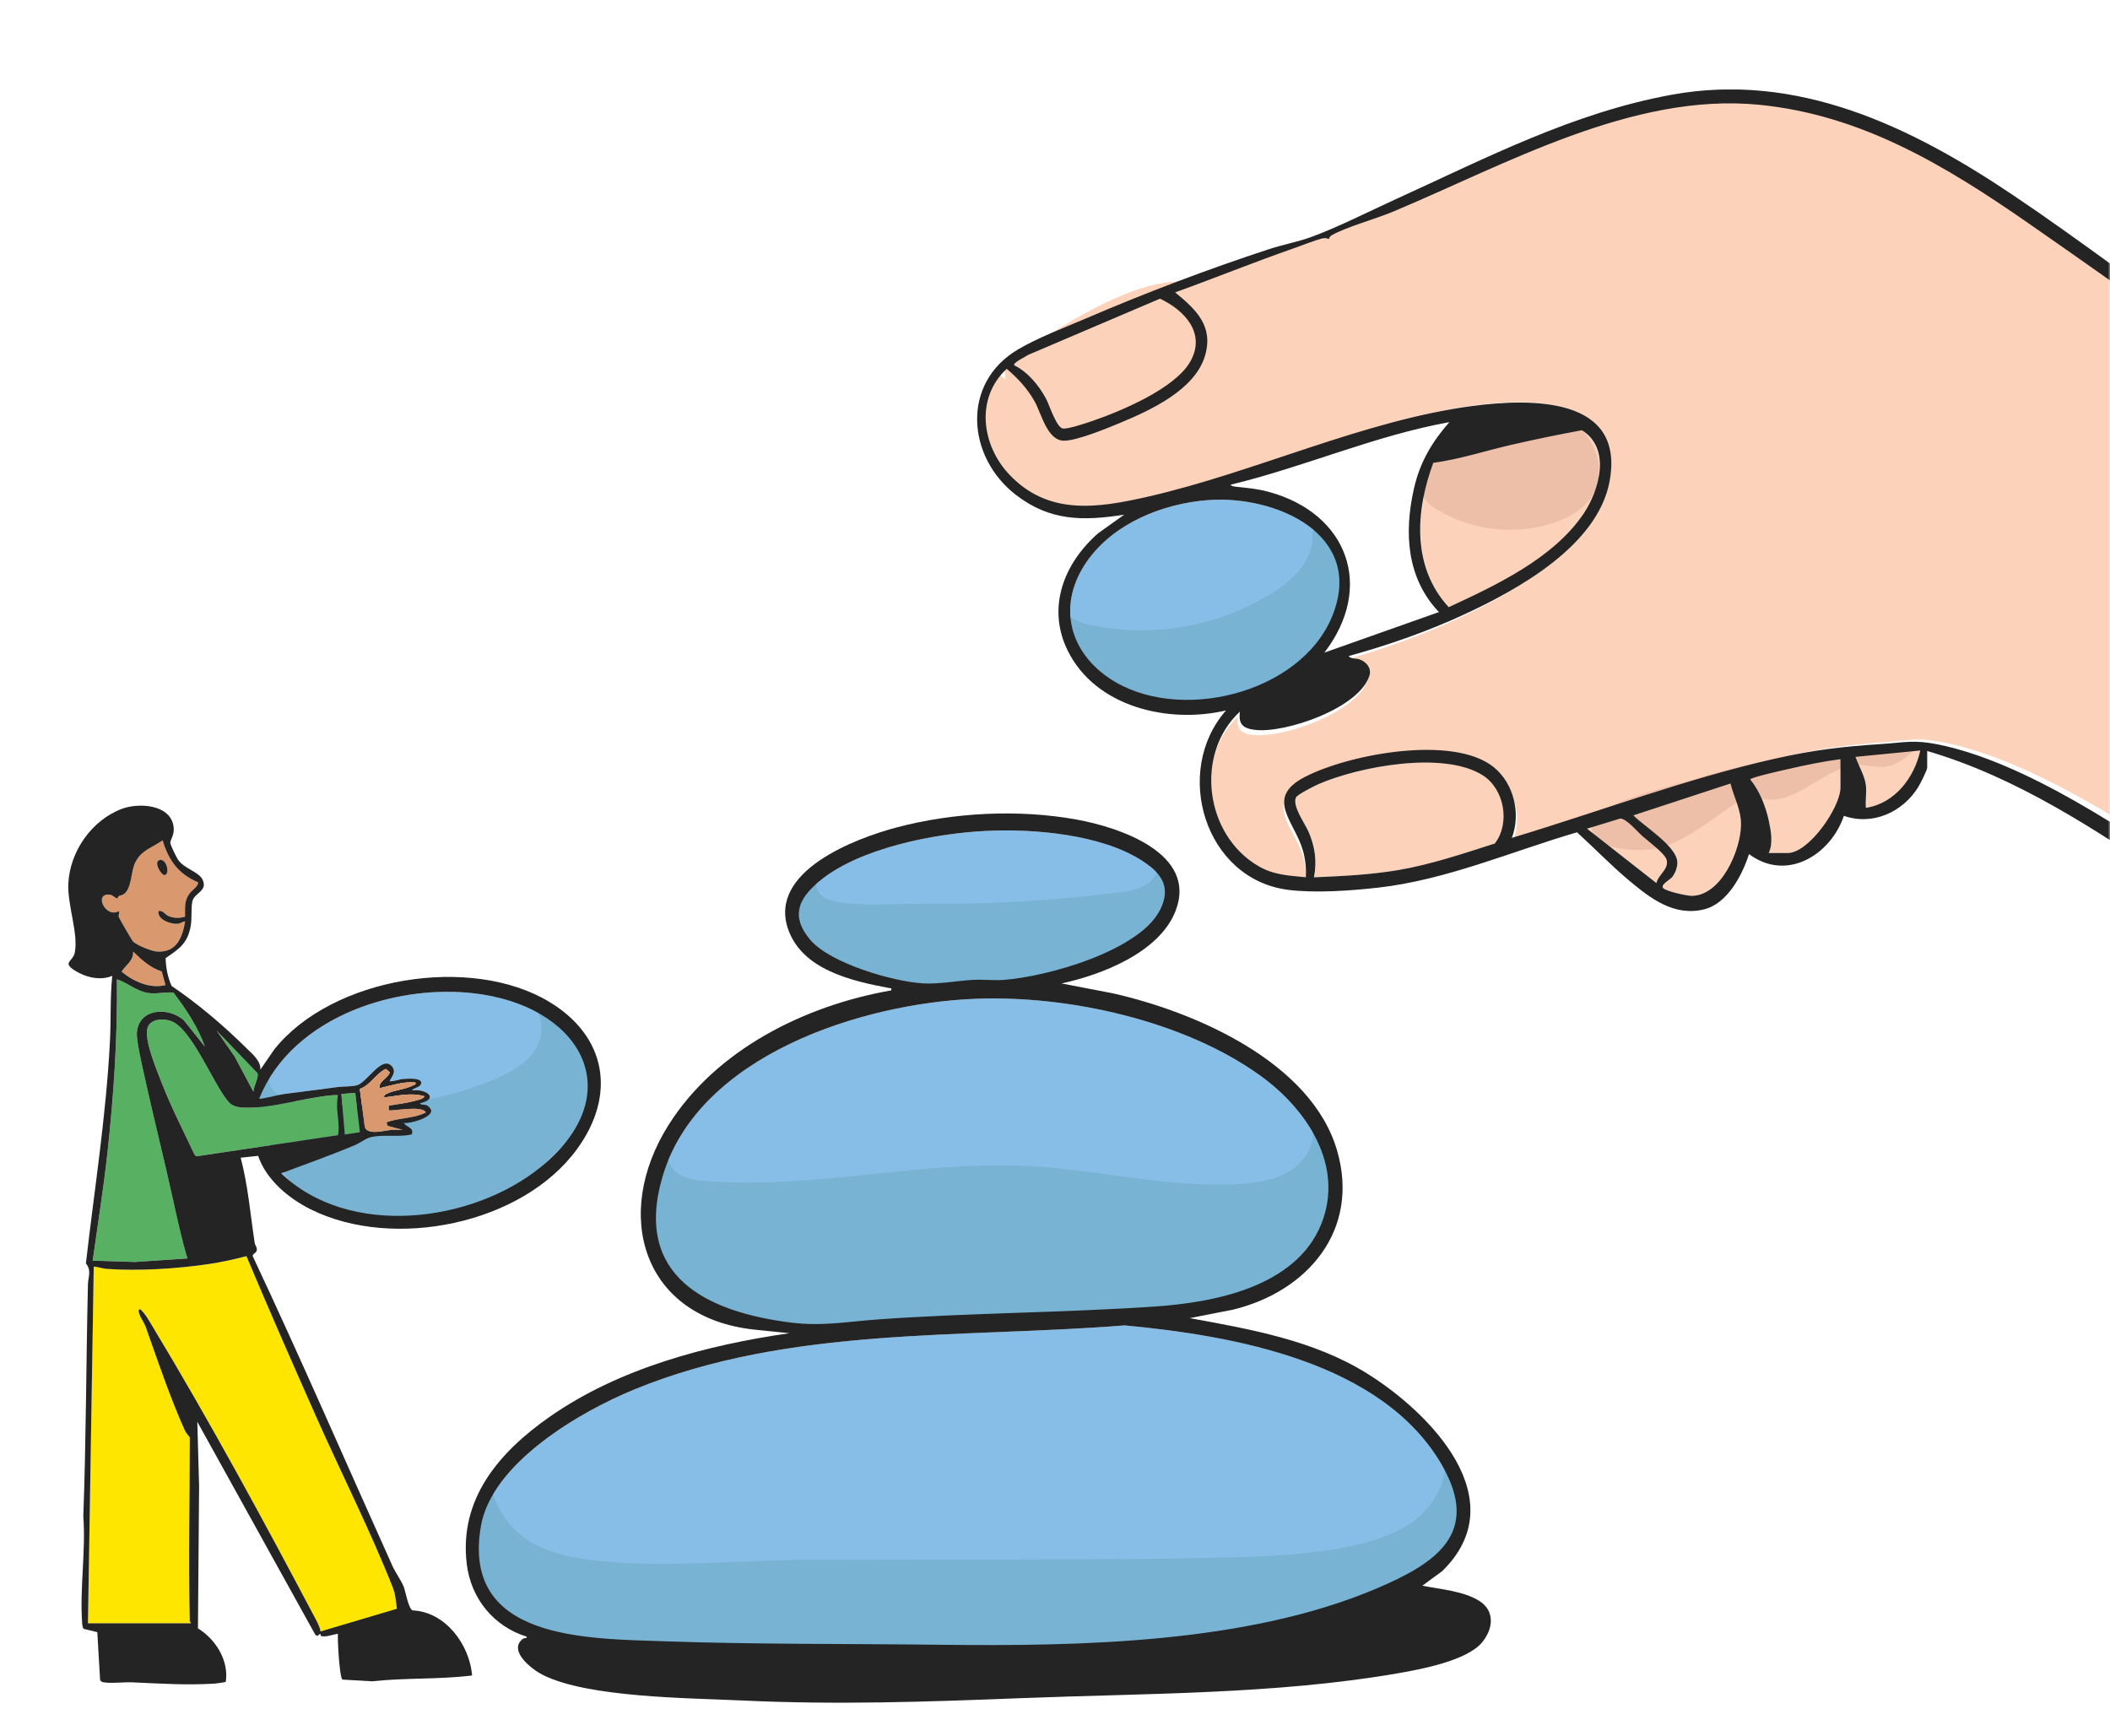
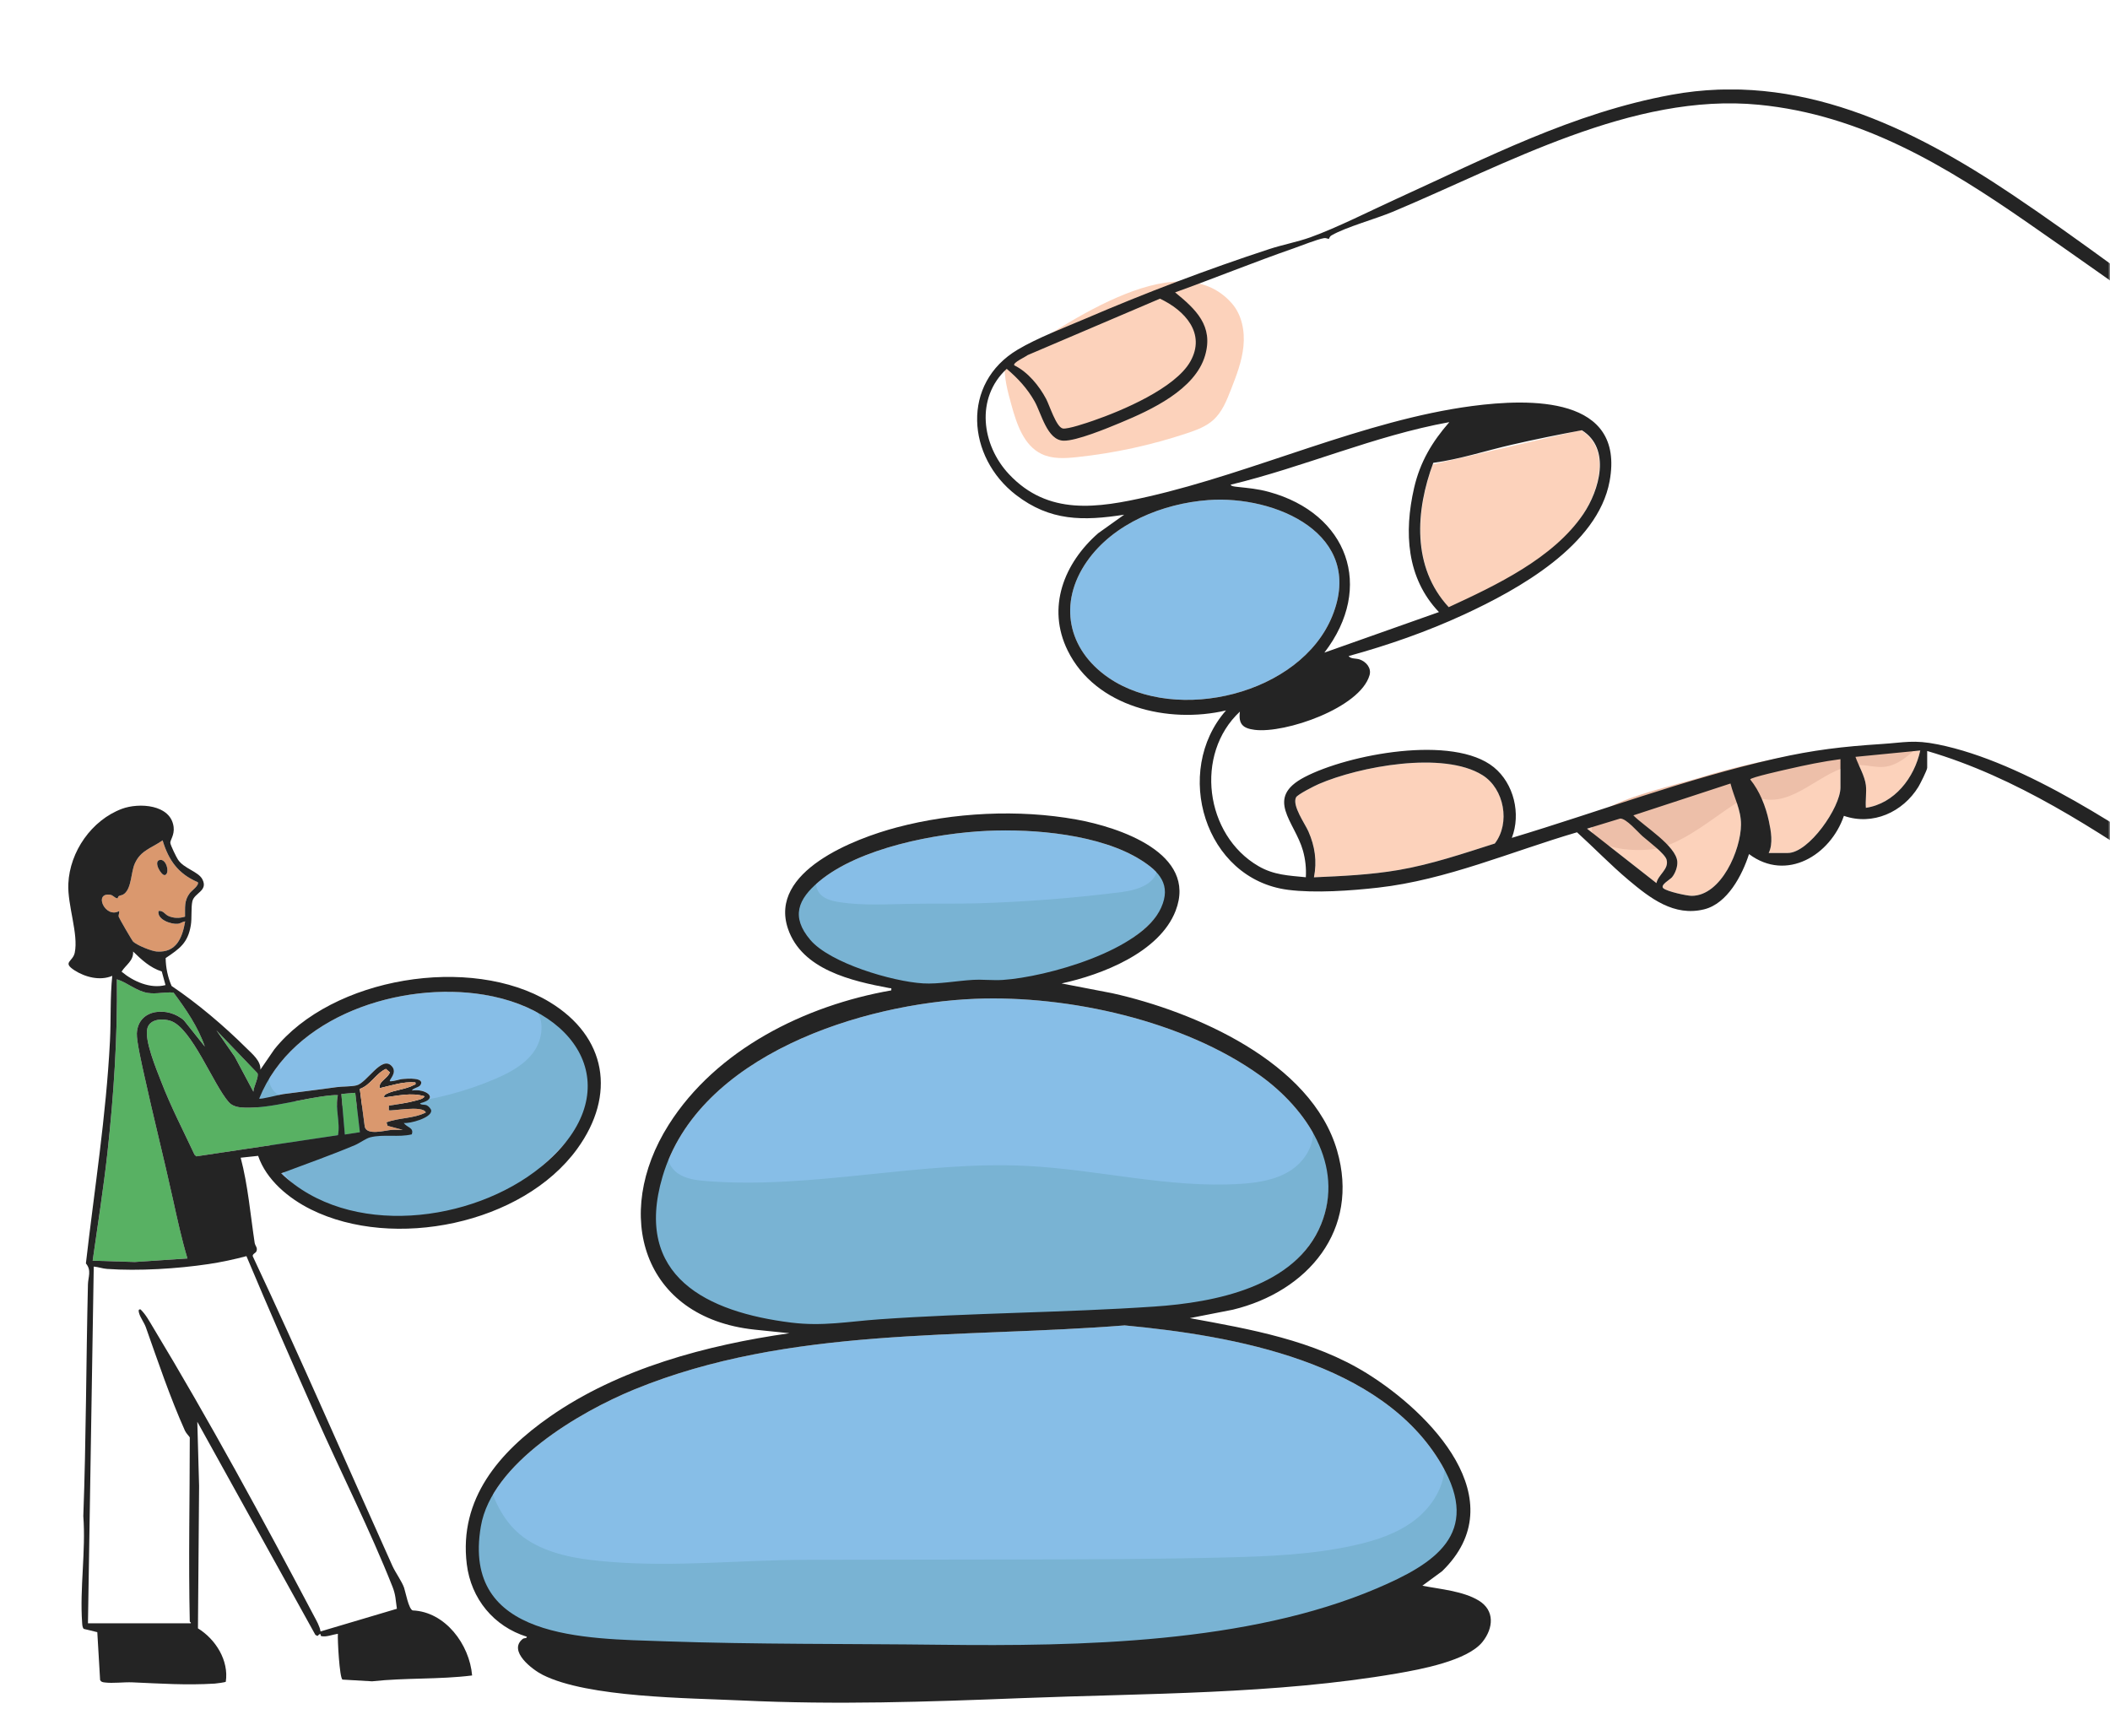
<svg xmlns="http://www.w3.org/2000/svg" width="531" height="437" viewBox="0 0 531 437" fill="none">
  <mask id="mask0_13_1230" style="mask-type:alpha" maskUnits="userSpaceOnUse" x="0" y="0" width="531" height="437">
    <rect x="0.739" y="0.683" width="530.261" height="435.556" fill="#D9D9D9" />
  </mask>
  <g mask="url(#mask0_13_1230)">
    <g clip-path="url(#clip0_13_1230)">
      <path d="M252.843 91.315C252.608 94.919 253.58 98.481 254.547 101.967C255.877 106.77 257.655 112.128 262.147 114.267C264.854 115.556 268.005 115.369 270.985 115.053C280.428 114.053 289.768 112.021 298.778 109.016C301.154 108.224 303.574 107.326 305.416 105.631C307.547 103.668 308.674 100.871 309.731 98.171C311.131 94.598 312.546 90.967 312.925 87.149C313.304 83.331 312.535 79.229 310.004 76.347C296.006 60.389 265.869 83.416 252.843 91.32V91.315Z" fill="#FCD2BB" />
      <path d="M435.492 197.188C436.384 200.712 438.167 203.765 438.141 207.536C438.103 213.878 433.19 225.434 425.74 225.461C424.495 225.461 419.497 224.349 418.61 223.563C417.724 222.776 420.266 221.386 420.773 220.782C421.59 219.808 422.199 218.135 422.108 216.867C421.825 212.883 413.777 207.99 411.042 205.204L435.492 197.188Z" fill="#FCD2BB" />
      <path d="M463.161 191.065V198.209C463.161 203.161 455.231 214.68 449.911 214.68H445.105C446.258 212.306 445.676 209.124 445.142 206.627C444.352 202.937 442.835 199.108 440.453 196.172C440.453 195.674 449.014 193.781 450.05 193.546C454.376 192.551 458.75 191.648 463.156 191.07L463.161 191.065Z" fill="#FCD2BB" />
      <path d="M416.858 222.258L399.395 208.562L407.742 206.011C409.28 205.958 412.18 209.418 413.366 210.461C414.701 211.632 419.016 214.857 419.416 216.359C420.068 218.808 417.302 220.081 416.864 222.263L416.858 222.258Z" fill="#FCD2BB" />
      <path d="M469.565 197.626C469.282 195.263 467.722 192.712 466.942 190.487L483.253 188.888C481.757 195.749 476.801 202.22 469.565 203.316C469.41 201.509 469.773 199.402 469.565 197.632V197.626Z" fill="#FCD2BB" />
-       <path d="M635.614 144.455L637.174 283.964C611.704 260.691 584.483 239.782 555.698 220.776C536.84 208.322 510.799 190.931 488.556 186.728C482.377 185.562 480.123 186.348 474.27 186.792C464.459 187.535 457.073 188.487 447.465 190.765C424.859 196.129 402.951 204.712 380.809 211.637C383.1 205.525 381.183 197.851 376.051 193.781C365.669 185.535 339.094 190.92 328.114 196.803C317.876 202.29 325.748 208.092 327.884 215.466C328.52 217.664 328.803 219.915 328.696 222.21C324.306 221.825 320.589 221.75 316.663 219.53C302.981 211.792 300.076 191.295 311.504 180.396C311.147 183.578 312.306 184.626 315.307 184.968C323.024 185.862 341.978 179.123 344.274 170.781C344.771 168.979 343.42 167.401 341.738 166.818C340.819 166.503 339.425 166.749 338.928 165.99C348.899 163.113 358.678 159.594 368.051 155.139C381.707 148.642 401.782 137.225 404.602 120.914C408.169 100.256 386.299 100.117 371.842 101.914C343.74 105.411 315.366 119.465 287.669 126.117C274.681 129.235 262.051 131.299 252.005 120.55C245.18 113.251 243.663 101.347 251.423 94.122C254.285 96.491 256.678 99.026 258.563 102.256C260.347 105.315 261.848 112.09 266.013 112.176C269.271 112.246 277.207 108.839 280.465 107.438C288.091 104.165 299.275 98.844 301.683 90.154C303.761 82.662 299.237 78.502 293.891 74.25C303.905 70.518 313.774 66.363 323.831 62.742C325.817 62.026 329.673 60.389 331.516 60.063C332.002 59.977 332.669 60.293 332.723 60.256C332.797 60.202 332.845 59.667 333.406 59.336C337.033 57.186 344.499 55.063 348.808 53.202C378.086 40.571 410.872 21.25 443.967 25.309C469.452 28.437 489.271 40.197 510.004 54.25C525.08 64.47 539.783 75.299 554.768 85.657C568.35 95.047 582.326 103.893 595.757 113.508C609.424 123.294 622.743 133.652 635.62 144.439L635.614 144.455Z" fill="#FCD2BB" />
      <path d="M360.59 116.871L397.867 108.251C405.349 112.796 402.455 123.283 398.487 129.326C391.095 140.583 376.671 147.535 364.868 153.155C355.431 143.225 356.221 128.978 360.585 116.871H360.59Z" fill="#FCD2BB" />
      <path d="M418.215 213.263C424.987 211.102 430.525 206.306 436.474 202.418C437.676 201.632 438.952 200.862 440.378 200.723C441.724 200.589 443.049 201.033 444.389 201.199C452.945 202.257 459.658 192.338 468.278 192.551C470.19 192.6 472.086 193.161 473.992 193.011C477.581 192.733 480.465 190.07 483.039 187.551C480.299 190.231 460.101 188.824 455.476 189.493C445.799 190.899 436.234 193.065 426.893 195.963C422.333 197.38 402.861 201.776 401.013 206.364C397.755 214.461 413.793 214.675 418.21 213.268L418.215 213.263Z" fill="#EDBFA9" />
-       <path d="M371.431 104.01C365.743 106.999 361.354 112.181 358.811 118.085C357.877 120.256 357.188 122.802 358.208 124.936C358.897 126.369 360.248 127.363 361.599 128.198C370.331 133.593 381.498 134.839 391.202 131.497C395.181 130.128 399.106 127.839 401.077 124.117C403.17 120.171 402.647 115.155 400.383 111.304C394.567 101.422 381.167 98.892 371.431 104.01Z" fill="#EDBFA9" />
      <path d="M283.071 333.564C310.399 336.142 347.789 342.682 362.849 368.677C372.932 386.089 360.889 393.608 346.523 399.736C313.983 413.613 271.744 414.356 236.694 413.939C213.515 413.667 190.23 413.875 167.1 413.062C147.436 412.372 116.124 412.731 121.011 384.142C123.735 368.206 145.968 355.286 159.666 349.671C198.567 333.735 241.965 336.831 283.071 333.559V333.564Z" fill="#87BEE7" />
      <path d="M245.5 251.37C268.913 250.451 297.982 256.884 317.16 270.702C328.776 279.071 338.496 293.328 332.466 308.12C326.031 323.917 305.662 327.799 290.543 328.826C267.487 330.387 244.314 330.409 221.248 332.04C213.451 332.591 207.096 333.847 199.16 332.869C178.006 330.264 159.308 321.291 166.732 296.114C175.763 265.483 217.056 252.488 245.5 251.37Z" fill="#87BEE7" />
      <path d="M248.411 209.102C260.283 208.552 276.962 210.001 287.173 216.477C291.782 219.397 294.799 222.702 292.198 228.456C287.306 239.285 263.3 245.884 252.395 246.622C249.89 246.793 247.321 246.472 244.817 246.611C240.886 246.836 236.159 247.723 232.309 247.493C224.517 247.023 209.088 242.632 203.924 236.557C198.759 230.482 200.805 226.301 206.108 221.851C216.218 213.375 235.497 209.701 248.405 209.102H248.411Z" fill="#87BEE7" />
      <path d="M304.113 125.855C320.952 124.62 343.628 134.412 335.286 155.027C327.323 174.712 296.14 182.295 279.039 170.61C268.646 163.508 266.227 151.786 273.533 141.299C280.23 131.695 292.631 126.7 304.113 125.855Z" fill="#87BEE7" />
      <path d="M330.672 220.798C331.462 216.734 330.918 212.99 329.267 209.236C328.402 207.273 325.139 202.755 326.159 200.685C326.522 199.947 330.843 197.776 331.841 197.338C342.069 192.899 363.249 188.92 373.098 195.092C378.577 198.525 380.136 207.156 376.19 212.29C368.243 214.819 360.237 217.541 351.986 218.958C344.947 220.167 337.807 220.488 330.677 220.798H330.672Z" fill="#FCD2BB" />
-       <path d="M47.759 408.116C47.759 408.185 48.309 408.506 47.904 408.554H22.135L23.593 318.767C24.725 318.858 25.794 319.28 26.931 319.361C34.867 319.922 44.646 319.318 52.518 318.136C55.706 317.655 58.911 316.976 62.019 316.141C67.669 329.585 73.538 342.944 79.445 356.281C85.704 370.404 93.133 385.073 98.767 399.324C99.606 401.442 99.552 402.699 99.884 404.891L80.668 410.597C80.449 409.233 79.621 407.848 78.97 406.613C66.345 382.698 52.459 357.126 38.493 334.024C37.559 332.478 36.688 330.837 35.38 329.559C34.686 329.42 34.91 330.125 35.011 330.511C35.31 331.612 36.288 332.874 36.71 334.061C39.775 342.725 42.782 351.666 46.542 360.072C46.83 360.714 47.759 361.666 47.759 361.768C47.759 377.196 47.418 392.699 47.759 408.121V408.116Z" fill="#FEE600" />
      <path d="M103.622 285.488C104.231 283.729 102.388 283.799 101.625 282.617C103.173 282.809 108.509 281.349 108.514 279.553C108.514 279.082 107.814 278.355 107.376 278.167C106.784 277.911 105.838 278.168 105.705 277.659C110.826 276.397 106.965 273.879 103.665 274.446C104.044 273.761 105.459 273.745 105.86 272.991C106.869 271.103 102.431 271.456 101.48 271.536C100.354 271.627 99.275 272.146 98.126 272.114C97.79 271.804 100.135 269.991 98.581 268.301C96.017 265.52 92.369 272.526 89.699 273.157C88.263 273.494 86.164 273.387 84.62 273.611C80.15 274.248 75.664 274.75 71.226 275.36C70.302 275.488 65.56 276.74 65.223 276.488C73.619 255.552 100.973 246.91 121.775 250.338C147.062 254.509 158.075 275.782 136.119 293.681C118.848 307.761 87.808 311.676 70.761 295.291C76.903 292.975 83.194 290.767 89.299 288.2C90.474 287.702 92.086 286.499 93.154 286.232C96.535 285.392 100.289 286.291 103.617 285.483L103.622 285.488Z" fill="#87BEE7" />
      <path d="M51.541 263.376L46.307 256.814C42.397 253.263 34.734 253.739 34.44 260.103C34.349 262.023 35.77 268.162 36.256 270.376C38.552 280.879 41.222 291.328 43.535 301.858C44.63 306.831 45.719 311.842 47.177 316.719L33.943 317.606L23.326 317.275C24.597 308.205 26.055 299.12 27.054 290.007C28.635 275.542 29.601 261.018 29.42 246.461C32.053 247.269 34.322 249.44 37.206 249.889C39.433 250.237 41.527 249.584 43.69 249.814C46.771 253.927 49.88 258.493 51.546 263.37L51.541 263.376Z" fill="#58B163" />
      <path d="M49.762 222.017C50.211 222.787 48.245 224.129 47.765 224.76C46.291 226.707 46.606 228.37 46.558 230.696C45.185 231.135 43.626 231.124 42.307 230.499C41.516 230.124 40.993 229.065 39.893 229.274C39.465 231.445 43.017 232.643 44.699 232.493C45.5 232.424 45.864 231.953 46.59 231.9C45.874 236.044 44.373 239.809 39.465 239.477C38.12 239.386 34.477 237.905 33.505 236.985C33.244 236.739 29.97 231.092 29.879 230.745C29.762 230.274 30.082 229.766 29.991 229.279C26.466 231.29 23.422 224.493 27.786 225.199C28.442 225.306 28.977 226.097 29.543 226.087C29.681 226.087 29.687 225.627 29.922 225.509C30.386 225.279 30.798 225.338 31.31 224.91C33.137 223.391 32.929 219.546 33.922 217.322C35.433 213.942 38.152 213.472 40.913 211.493C42.424 216.514 44.838 219.91 49.757 222.017H49.762ZM40.08 216.466C38.59 216.958 40.63 220.434 41.489 220.236C42.846 219.926 41.879 215.873 40.08 216.466Z" fill="#DA986E" />
-       <path d="M40.704 244.493L41.644 247.921C37.794 248.91 33.511 246.985 30.589 244.541C31.642 242.841 33.655 241.798 33.489 239.472C35.642 241.557 37.762 243.547 40.699 244.493H40.704Z" fill="#DA986E" />
      <path d="M63.771 274.745L59.06 265.911L54.462 259.296L64.801 270.087C65.223 271.002 63.797 273.542 63.776 274.74L63.771 274.745Z" fill="#58B163" />
      <path d="M40.08 216.466C41.88 215.873 42.846 219.921 41.49 220.236C40.63 220.434 38.584 216.964 40.08 216.466Z" fill="#242424" />
-       <path d="M273.122 156.984C288.983 160.765 306.308 157.915 320.13 149.251C325.246 146.043 330.303 141.241 330.277 135.192C330.277 134.636 330.234 134.043 330.506 133.556C331.062 132.567 332.547 132.626 333.545 133.16C336.515 134.749 337.182 138.647 337.503 142.005C337.887 145.989 338.261 150.075 337.214 153.936C335.724 159.417 331.542 163.76 327.04 167.22C318.613 173.69 308.257 177.984 297.64 177.915C287.023 177.845 276.235 173.043 270.136 164.337C268.961 162.658 266.836 159.08 267.754 156.909C268.94 154.107 270.745 156.412 273.122 156.979V156.984Z" fill="#79B3D3" />
      <path d="M634.082 147.048C617.392 132.642 599.79 119.272 581.76 106.582C557.962 89.828 534.319 72.742 510.42 56.149C489.683 41.753 468.465 28.881 442.627 26.362C410.786 23.26 378.855 41.437 350.459 53.314C346.176 55.106 338.704 57.149 335.105 59.229C334.544 59.555 334.49 60.084 334.416 60.133C334.368 60.165 333.705 59.849 333.219 59.929C331.489 60.213 327.473 61.839 325.561 62.502C315.542 65.983 305.699 69.999 295.723 73.587C300.978 77.865 305.422 82.042 303.275 89.454C300.781 98.069 289.645 103.197 282.024 106.368C278.772 107.721 270.857 111.016 267.632 110.909C263.503 110.775 262.083 104.037 260.347 100.978C258.515 97.753 256.165 95.208 253.351 92.828C245.447 100.122 247.001 111.978 253.928 119.353C263.776 129.834 276.198 127.893 288.967 124.978C315.873 118.834 343.265 105.786 370.449 102.187C384.964 100.267 409.029 99.625 405.072 121.107C402.086 137.294 382.07 148.358 368.419 154.669C359.068 158.989 349.327 162.375 339.398 165.113C339.884 165.872 341.273 165.647 342.181 165.968C343.847 166.562 345.172 168.145 344.659 169.925C342.288 178.177 323.398 184.653 315.75 183.68C312.776 183.3 311.633 182.252 312.028 179.097C300.572 189.781 303.221 210.161 316.712 217.99C320.584 220.236 324.274 220.349 328.626 220.782C328.755 218.514 328.514 216.268 327.9 214.081C325.833 206.749 318.132 200.878 328.333 195.562C339.292 189.845 365.728 184.797 375.939 193.097C380.986 197.199 382.801 204.83 380.462 210.873C402.562 204.225 424.287 195.99 446.846 190.899C456.416 188.739 463.733 187.883 473.49 187.252C479.306 186.878 481.549 186.118 487.669 187.348C509.721 191.771 535.329 209.306 553.925 221.883C582.251 241.049 609.226 262.13 634.082 285.644V290.745C631.774 289.194 629.777 286.927 627.678 285.055C601.702 261.873 575.405 241.194 546.528 221.707C527.328 208.75 507.445 195.568 484.994 189.006V193.231C484.994 193.792 483.221 197.311 482.788 198.017C478.879 204.391 471.3 207.851 464.032 205.327C460.667 215.204 449.596 222.017 440.154 214.947C438.456 220.252 434.723 227.418 428.859 228.857C421.254 230.728 415.272 226.044 409.862 221.509C405.392 217.755 401.194 213.397 396.869 209.466C380.403 214.284 363.997 221.461 346.822 223.397C339.948 224.172 330.95 224.819 324.151 223.948C303.12 221.247 295.072 194.113 308.535 178.803C294.067 182.198 275.723 177.99 268.694 163.733C263.338 152.861 267.786 141.711 276.369 134.203L282.911 129.535C272.545 131.15 264.262 131.166 255.69 124.572C243.337 115.064 241.815 96.497 256.117 87.989C261.127 85.01 267.872 82.464 273.314 80.133C288.38 73.662 303.793 67.812 319.382 62.7C322.757 61.593 326.528 60.887 329.791 59.715C336.45 57.32 344.894 53.031 351.538 50.004C374.118 39.715 395.822 28.405 420.634 23.854C452.395 18.03 480.945 31.875 506.457 49.015C523.686 60.587 540.445 73.438 557.401 85.465C581.509 102.566 605.787 118.481 628.388 137.706C629.115 138.321 634.076 142.417 634.076 142.802V147.027L634.082 147.048ZM255.257 91.946C258.681 93.625 261.506 97.08 263.268 100.4C264.123 102.015 265.81 107.481 267.445 107.834C268.657 108.096 273.666 106.374 275.124 105.871C282.324 103.384 295.755 97.727 299.558 90.978C303.558 83.882 298.126 78.085 291.915 75.17L258.633 89.363C258.141 89.785 254.793 91.283 255.252 91.946H255.257ZM364.74 106.24C345.893 109.652 328.279 117.508 309.71 121.984C309.747 122.395 311.008 122.492 311.344 122.529C314.255 122.85 316.487 123.016 319.382 123.813C339.142 129.246 345.989 147.711 333.294 164.246L362.123 154.043C353.941 145.471 353.321 133.941 355.858 122.85C357.353 116.315 360.376 111.224 364.74 106.24ZM360.702 116.476C356.2 128.54 355.276 142.754 364.585 152.808C376.467 147.316 390.919 140.519 398.465 129.358C402.514 123.369 405.494 112.877 398.081 108.278C392.185 109.379 386.305 110.577 380.462 111.919C373.883 113.427 367.383 115.583 360.702 116.481V116.476ZM304.113 125.855C292.631 126.7 280.23 131.695 273.533 141.299C266.227 151.781 268.646 163.508 279.039 170.61C296.14 182.295 327.329 174.712 335.286 155.027C343.623 134.412 320.952 124.62 304.113 125.855ZM469.565 197.626C469.773 199.396 469.41 201.503 469.565 203.311C476.801 202.22 481.757 195.749 483.253 188.883L466.942 190.482C467.722 192.706 469.282 195.257 469.565 197.621V197.626ZM463.161 191.065C458.755 191.637 454.381 192.546 450.055 193.541C449.014 193.781 440.458 195.669 440.458 196.166C442.84 199.102 444.357 202.931 445.147 206.621C445.682 209.118 446.264 212.3 445.11 214.675H449.917C455.236 214.675 463.167 203.156 463.167 198.204V191.059L463.161 191.065ZM330.672 220.798C337.802 220.488 344.942 220.167 351.981 218.958C360.232 217.541 368.238 214.819 376.184 212.29C380.136 207.151 378.572 198.525 373.092 195.092C363.244 188.92 342.063 192.899 331.836 197.338C330.837 197.771 326.517 199.947 326.154 200.685C325.134 202.76 328.397 207.274 329.262 209.236C330.918 212.99 331.462 216.739 330.667 220.798H330.672ZM435.492 197.188L411.042 205.204C413.777 207.99 421.825 212.883 422.108 216.867C422.199 218.135 421.59 219.808 420.773 220.782C420.266 221.386 417.686 222.755 418.61 223.563C419.534 224.37 424.495 225.461 425.74 225.461C433.195 225.429 438.103 213.873 438.141 207.536C438.162 203.765 436.378 200.712 435.492 197.188ZM416.858 222.258C417.302 220.076 420.063 218.803 419.411 216.354C419.011 214.851 414.695 211.627 413.36 210.455C412.175 209.413 409.269 205.953 407.737 206.006L399.389 208.557L416.853 222.252L416.858 222.258Z" fill="#242424" />
      <path d="M282.484 224.477C286.318 223.99 291.178 222.333 291.162 218.461C293.539 220.274 294.105 223.776 293.186 226.627C292.268 229.477 290.158 231.766 287.931 233.76C278.201 242.472 265.271 247.098 252.272 248.263C239.273 249.429 226.157 247.322 213.579 243.846C208.485 242.434 203.064 240.525 200.1 236.14C198.311 233.493 197.793 229.723 199.571 227.017C200.399 225.755 201.328 224.322 202.348 223.204C203.368 222.087 205.104 221.611 206.06 220.595C204.874 221.862 205.355 224.065 206.631 225.247C207.908 226.429 209.708 226.819 211.422 227.076C217.35 227.958 223.23 227.568 229.185 227.466C235.139 227.365 240.683 227.509 246.44 227.327C258.489 226.953 270.526 226.001 282.484 224.488V224.477Z" fill="#79B3D3" />
      <path d="M170.395 295.178C172.5 296.713 175.223 297.055 177.819 297.253C204.687 299.35 231.561 292.071 258.478 293.435C276.406 294.344 294.158 299.077 312.076 297.954C316.578 297.67 321.224 296.959 324.979 294.457C328.733 291.954 331.345 287.253 330.186 282.895C335.313 290.686 335.938 301.243 331.761 309.585C327.943 317.216 320.61 322.639 312.663 325.719C304.717 328.799 296.129 329.778 287.632 330.409C265.186 332.077 242.616 331.532 220.164 333.136C207.064 334.072 193.178 335.601 181.408 329.756C177.915 328.024 174.753 325.692 171.645 323.334C169.541 321.735 167.415 320.088 165.904 317.922C163.57 314.585 162.913 310.334 162.977 306.259C163.047 301.927 163.869 297.612 165.375 293.547C165.776 292.467 166.732 288.638 167.933 290.291C168.275 290.761 168.179 292.184 168.489 292.847C168.921 293.756 169.589 294.574 170.401 295.173L170.395 295.178Z" fill="#79B3D3" />
      <path d="M134.758 388.746C140.563 391.752 147.233 392.586 153.749 393.099C170.289 394.404 186.471 392.597 202.957 392.565C220.026 392.533 237.089 392.511 254.157 392.484C272.337 392.452 290.521 392.426 308.695 391.966C319.451 391.693 330.277 391.26 340.782 388.928C346.213 387.725 351.65 385.95 356.061 382.554C360.467 379.158 363.73 373.891 363.57 368.324C369.29 373.698 369.21 383.329 365.135 390.041C361.06 396.752 353.936 401.014 346.71 404.062C334.282 409.298 320.867 411.709 307.515 413.602C254.456 421.111 200.367 420.923 147.265 413.709C138.907 412.576 130.031 411.009 123.868 405.244C119.767 401.404 117.684 395.811 117.582 390.255C117.524 387.094 118.02 383.746 119.147 380.784C119.809 379.046 122.138 376.019 123.788 375.586C126.01 381.292 129.022 385.741 134.624 388.677C134.667 388.698 134.71 388.72 134.752 388.746H134.758Z" fill="#79B3D3" />
      <path d="M267.108 247.499L279.92 249.969C300.663 254.59 329.994 267.264 336.482 289.542C342.32 309.574 329.086 325.061 310.26 329.617L299.424 331.74C314.735 334.537 330.544 337.302 343.949 345.618C359.869 355.489 381.423 377.474 362.902 395.447L357.952 399.084C362.438 399.966 368.163 400.41 372.131 402.816C376.227 405.303 375.837 409.763 373.087 413.217C369.3 417.966 357.476 420.143 351.607 421.159C320.893 426.453 288.219 426.153 257.068 427.378C233.147 428.319 210.541 429.095 186.577 427.961C173.333 427.335 147.911 427.271 136.541 421.501C133.967 420.196 127.772 415.506 131.542 412.479C131.922 412.175 132.616 412.415 132.573 411.918C124.258 409.324 118.538 402.372 117.47 393.661C115.446 377.169 125.721 365.383 138.309 356.586C155.757 344.382 177.808 338.521 198.674 335.537L189.83 334.628C161.631 331.591 154.026 305.633 168.27 283.093C180.281 264.082 202.647 253.039 224.298 249.253C224.357 248.488 224.33 248.771 223.855 248.681C214.396 246.91 201.819 244.087 198.3 233.739C193.392 219.29 215.101 211.038 225.686 208.236C239.946 204.455 256.357 203.626 270.889 206.252C281.501 208.167 301.464 214.691 295.856 229.22C291.808 239.707 277.255 245.338 267.103 247.515L267.108 247.499ZM248.411 209.102C235.502 209.701 216.218 213.375 206.113 221.851C200.815 226.295 198.973 230.728 203.929 236.557C208.885 242.386 224.522 247.028 232.314 247.493C236.159 247.723 240.891 246.836 244.822 246.611C247.327 246.467 249.895 246.787 252.4 246.622C263.306 245.889 287.312 239.29 292.204 228.456C294.804 222.702 291.782 219.397 287.178 216.477C276.961 210.001 260.288 208.552 248.416 209.102H248.411ZM245.5 251.37C217.056 252.488 175.768 265.488 166.732 296.114C159.308 321.286 178.006 330.259 199.16 332.869C207.096 333.847 213.451 332.591 221.248 332.04C244.314 330.409 267.487 330.387 290.543 328.826C305.662 327.799 326.031 323.917 332.466 308.12C338.49 293.328 328.776 279.071 317.16 270.702C297.982 256.884 268.919 250.451 245.5 251.37ZM283.071 333.564C241.959 336.837 198.567 333.74 159.666 349.676C145.967 355.286 123.735 368.211 121.011 384.148C116.124 412.731 147.436 412.378 167.1 413.068C190.23 413.875 213.515 413.667 236.693 413.945C271.749 414.356 313.988 413.618 346.523 399.741C360.889 393.613 372.932 386.094 362.849 368.682C347.788 342.682 310.399 336.147 283.071 333.569V333.564Z" fill="#242424" />
      <path d="M68.951 274.627C70.734 276.526 73.501 277.071 76.081 277.419C92.465 279.643 109.534 278.045 124.717 271.488C128.36 269.916 132.023 267.948 134.325 264.707C136.627 261.467 137.139 256.654 134.533 253.659C138.768 254.28 142.592 256.873 145.108 260.344C147.623 263.814 148.889 268.093 149.134 272.371C149.279 274.863 149.081 277.408 148.168 279.729C147.03 282.611 144.878 284.954 142.72 287.178C140.023 289.959 137.252 292.67 134.485 295.382C132.536 297.291 130.571 299.211 128.354 300.799C120.936 306.12 111.355 307.312 102.228 307.36C96.588 307.387 90.885 307.034 85.507 305.334C80.129 303.633 75.071 300.478 71.915 295.799C70.916 294.317 70.115 292.708 69.325 291.104C68.31 289.055 67.295 287.002 66.425 284.89C65.255 282.039 64.337 278.986 64.588 275.916C64.801 273.253 66.046 270.44 68.326 268.927C67.284 270.691 67.546 273.119 68.962 274.622L68.951 274.627Z" fill="#79B3D3" />
      <path d="M85.031 275.622C84.257 278.783 85.688 282.542 85.053 285.697L49.41 291.023L48.956 290.601C46.093 284.472 42.985 278.515 40.555 272.194C39.391 269.162 36.213 261.633 37.115 258.697C37.831 256.37 41.057 256.285 42.974 256.943C48.272 258.761 53.618 272.852 57.538 277.344C58.553 278.51 60.096 278.718 61.591 278.767C68.518 278.97 76.513 276.269 83.466 275.659C83.99 275.611 84.508 275.59 85.031 275.622Z" fill="#58B163" />
      <path d="M89.4 275.034L90.564 284.948L86.783 285.531L85.902 275.328L89.4 275.034Z" fill="#58B163" />
      <path d="M43.182 248.14C49.762 252.579 56.363 258.173 62.035 263.809C63.466 265.232 65.693 267.023 65.528 269.205L69.026 264.114C83.563 245.884 118.512 240.194 138.298 252.178C152.691 260.895 155.095 275.569 145.263 289.13C131.462 308.163 98.986 314.676 78.275 304.398C72.668 301.617 67.034 296.986 64.961 290.9L60.571 291.366C62.414 298.366 63.007 305.628 64.086 312.772C64.208 313.59 64.945 314.04 64.507 314.97C64.31 315.382 63.514 315.59 63.605 316.157C75.733 341.944 87.05 368.105 98.751 394.089C99.494 395.741 101.16 398.035 101.694 399.597C102.036 400.592 102.842 404.987 103.857 405.303C112.081 405.645 118.175 413.897 118.811 421.672C110.458 422.715 101.993 422.223 93.635 423.143L86.18 422.71C85.432 422.185 84.924 412.688 85.031 411.18C83.846 411.34 82.009 412.084 80.855 411.763C80.46 411.651 81.026 410.624 79.899 411.736L79.37 411.458L49.655 357.826L50.104 373.992L49.816 409.816C54.254 412.544 57.629 417.897 56.822 423.25C56.71 423.399 54.446 423.699 54.035 423.72C46.867 424.159 40.448 423.71 33.361 423.405C31.172 423.308 28.41 423.699 26.349 423.431C25.852 423.367 25.468 423.325 25.195 422.838L24.485 410.774L21.046 409.939C20.72 409.49 20.709 408.945 20.672 408.421C20.042 399.741 21.628 390.361 20.966 381.575C21.681 362.169 21.665 342.703 22.13 323.27C22.173 321.403 23.102 319.719 21.617 317.976C23.743 299.398 26.717 280.82 27.668 262.06C27.946 256.59 27.689 251.028 28.25 245.595C25.211 246.905 21.409 245.937 18.733 244.194C15.609 242.156 18.322 242.076 18.808 239.782C19.796 235.076 16.955 227.851 17.195 222.423C17.553 214.322 23.064 206.413 30.675 203.562C34.937 201.969 42.99 202.407 43.695 208.129C43.946 210.167 42.793 211.445 42.862 212.14C42.921 212.755 44.384 215.734 44.795 216.354C46.307 218.632 49.912 219.333 50.926 221.29C52.454 224.242 48.886 224.686 48.406 226.851C48.053 228.445 48.32 231.103 48.021 232.883C47.284 237.327 45.212 238.75 41.687 241.124C41.719 243.531 42.227 245.942 43.182 248.14ZM49.762 222.017C44.843 219.91 42.429 216.514 40.918 211.493C38.157 213.471 35.439 213.942 33.927 217.322C32.934 219.546 33.142 223.386 31.316 224.91C30.803 225.338 30.392 225.279 29.927 225.509C29.687 225.627 29.687 226.081 29.548 226.087C28.982 226.097 28.448 225.306 27.791 225.199C23.422 224.493 26.472 231.285 29.997 229.279C30.082 229.766 29.762 230.274 29.884 230.744C29.97 231.092 33.249 236.739 33.511 236.985C34.483 237.905 38.125 239.386 39.471 239.477C44.384 239.814 45.88 236.044 46.595 231.9C45.869 231.958 45.506 232.424 44.705 232.493C43.028 232.643 39.476 231.445 39.898 229.274C40.998 229.065 41.522 230.124 42.312 230.498C43.631 231.124 45.191 231.14 46.563 230.696C46.611 228.37 46.296 226.707 47.77 224.76C48.251 224.129 50.211 222.787 49.767 222.017H49.762ZM40.704 244.493C37.767 243.547 35.642 241.557 33.495 239.472C33.66 241.798 31.642 242.841 30.595 244.541C33.516 246.991 37.799 248.916 41.65 247.921L40.71 244.493H40.704ZM51.541 263.376C49.874 258.499 46.766 253.937 43.684 249.82C41.516 249.59 39.423 250.242 37.201 249.894C34.322 249.445 32.053 247.274 29.414 246.467C29.596 261.023 28.629 275.547 27.049 290.013C26.05 299.12 24.592 308.211 23.321 317.28L33.938 317.612L47.172 316.724C45.714 311.842 44.624 306.836 43.53 301.863C41.217 291.333 38.547 280.884 36.25 270.381C35.764 268.162 34.349 262.023 34.435 260.108C34.728 253.745 42.387 253.269 46.301 256.82L51.535 263.381L51.541 263.376ZM103.622 285.488C100.295 286.296 96.54 285.392 93.16 286.237C92.092 286.505 90.479 287.708 89.304 288.205C83.2 290.772 76.908 292.986 70.767 295.296C87.814 311.676 118.853 307.767 136.125 293.686C158.08 275.788 147.068 254.515 121.78 250.344C100.978 246.91 73.624 255.552 65.228 276.494C65.57 276.745 70.307 275.494 71.231 275.365C75.669 274.761 80.155 274.258 84.626 273.617C86.169 273.397 88.268 273.504 89.704 273.162C92.375 272.531 96.022 265.531 98.586 268.306C100.14 269.991 97.795 271.804 98.132 272.119C99.28 272.151 100.359 271.633 101.486 271.542C102.436 271.462 106.874 271.109 105.865 272.996C105.464 273.745 104.044 273.766 103.67 274.451C106.965 273.884 110.826 276.403 105.71 277.665C105.844 278.173 106.789 277.916 107.382 278.173C107.82 278.36 108.519 279.087 108.519 279.558C108.514 281.355 103.179 282.815 101.63 282.622C102.394 283.804 104.236 283.734 103.627 285.494L103.622 285.488ZM85.031 275.622C84.508 275.59 83.99 275.611 83.467 275.659C76.513 276.269 68.518 278.97 61.592 278.766C60.096 278.724 58.553 278.51 57.538 277.344C53.623 272.852 48.277 258.761 42.974 256.943C41.057 256.285 37.831 256.37 37.116 258.697C36.213 261.633 39.385 269.162 40.555 272.194C42.985 278.515 46.093 284.478 48.956 290.601L49.41 291.023L85.053 285.697C85.688 282.542 84.257 278.783 85.031 275.622ZM63.77 274.745C63.792 273.547 65.218 271.007 64.796 270.093L54.456 259.301L59.055 265.916L63.765 274.75L63.77 274.745ZM95.515 273.868C95.28 272.066 97.555 271.483 98.105 269.884L97.112 269.012C94.527 270.205 93.315 273.06 90.543 274.061L91.793 283.569C92.343 285.831 96.818 284.499 98.575 284.365C99.488 284.296 100.423 284.408 101.336 284.36L97.544 283.349L97.261 282.472C100.348 281.269 104.055 281.558 107.157 279.991C106.372 278.028 98.207 279.799 97.838 279.408L97.859 278.264C100.022 277.9 102.249 277.643 104.37 277.055C105.155 276.836 106.442 276.649 106.864 275.916C103.526 274.884 100.06 275.799 96.674 276.205C96.567 275.665 96.925 275.478 97.336 275.269C99.147 274.344 102.137 274.178 104.161 273.066C104.498 272.884 104.658 273.082 104.535 272.419C101.432 272.151 98.479 273.2 95.51 273.873L95.515 273.868ZM89.4 275.034L85.907 275.328L86.783 285.531L90.564 284.948L89.4 275.039V275.034ZM47.759 408.116C47.418 392.698 47.759 377.19 47.759 361.762C47.759 361.655 46.83 360.709 46.542 360.067C42.782 351.66 39.775 342.714 36.71 334.056C36.293 332.874 35.31 331.607 35.011 330.505C34.91 330.125 34.686 329.414 35.38 329.553C36.688 330.831 37.559 332.473 38.493 334.019C52.454 357.115 66.345 382.693 78.97 406.608C79.621 407.848 80.449 409.228 80.668 410.592L99.883 404.886C99.552 402.693 99.606 401.436 98.767 399.319C93.133 385.073 85.704 370.404 79.445 356.275C73.538 342.944 67.664 329.58 62.019 316.136C58.905 316.97 55.706 317.649 52.518 318.131C44.646 319.312 34.867 319.917 26.931 319.355C25.794 319.275 24.725 318.858 23.593 318.762L22.135 408.544H47.904C48.309 408.495 47.759 408.18 47.759 408.105V408.116Z" fill="#242424" />
      <path d="M95.515 273.868C98.484 273.194 101.438 272.146 104.541 272.413C104.664 273.077 104.503 272.879 104.167 273.06C102.143 274.173 99.152 274.339 97.342 275.264C96.93 275.472 96.573 275.659 96.679 276.2C100.065 275.793 103.531 274.879 106.869 275.911C106.442 276.643 105.155 276.836 104.375 277.05C102.255 277.638 100.028 277.895 97.865 278.258L97.844 279.403C98.212 279.788 106.378 278.023 107.163 279.986C104.06 281.558 100.354 281.264 97.267 282.467L97.55 283.344L101.342 284.355C100.428 284.403 99.494 284.291 98.581 284.36C96.823 284.494 92.348 285.831 91.798 283.563L90.548 274.055C93.32 273.055 94.532 270.199 97.117 269.007L98.111 269.879C97.566 271.478 95.285 272.06 95.52 273.863L95.515 273.868Z" fill="#DA986E" />
    </g>
  </g>
  <defs>
    <clipPath id="clip0_13_1230">
      <rect width="620" height="406" fill="white" transform="translate(17.174 22.523)" />
    </clipPath>
  </defs>
</svg>